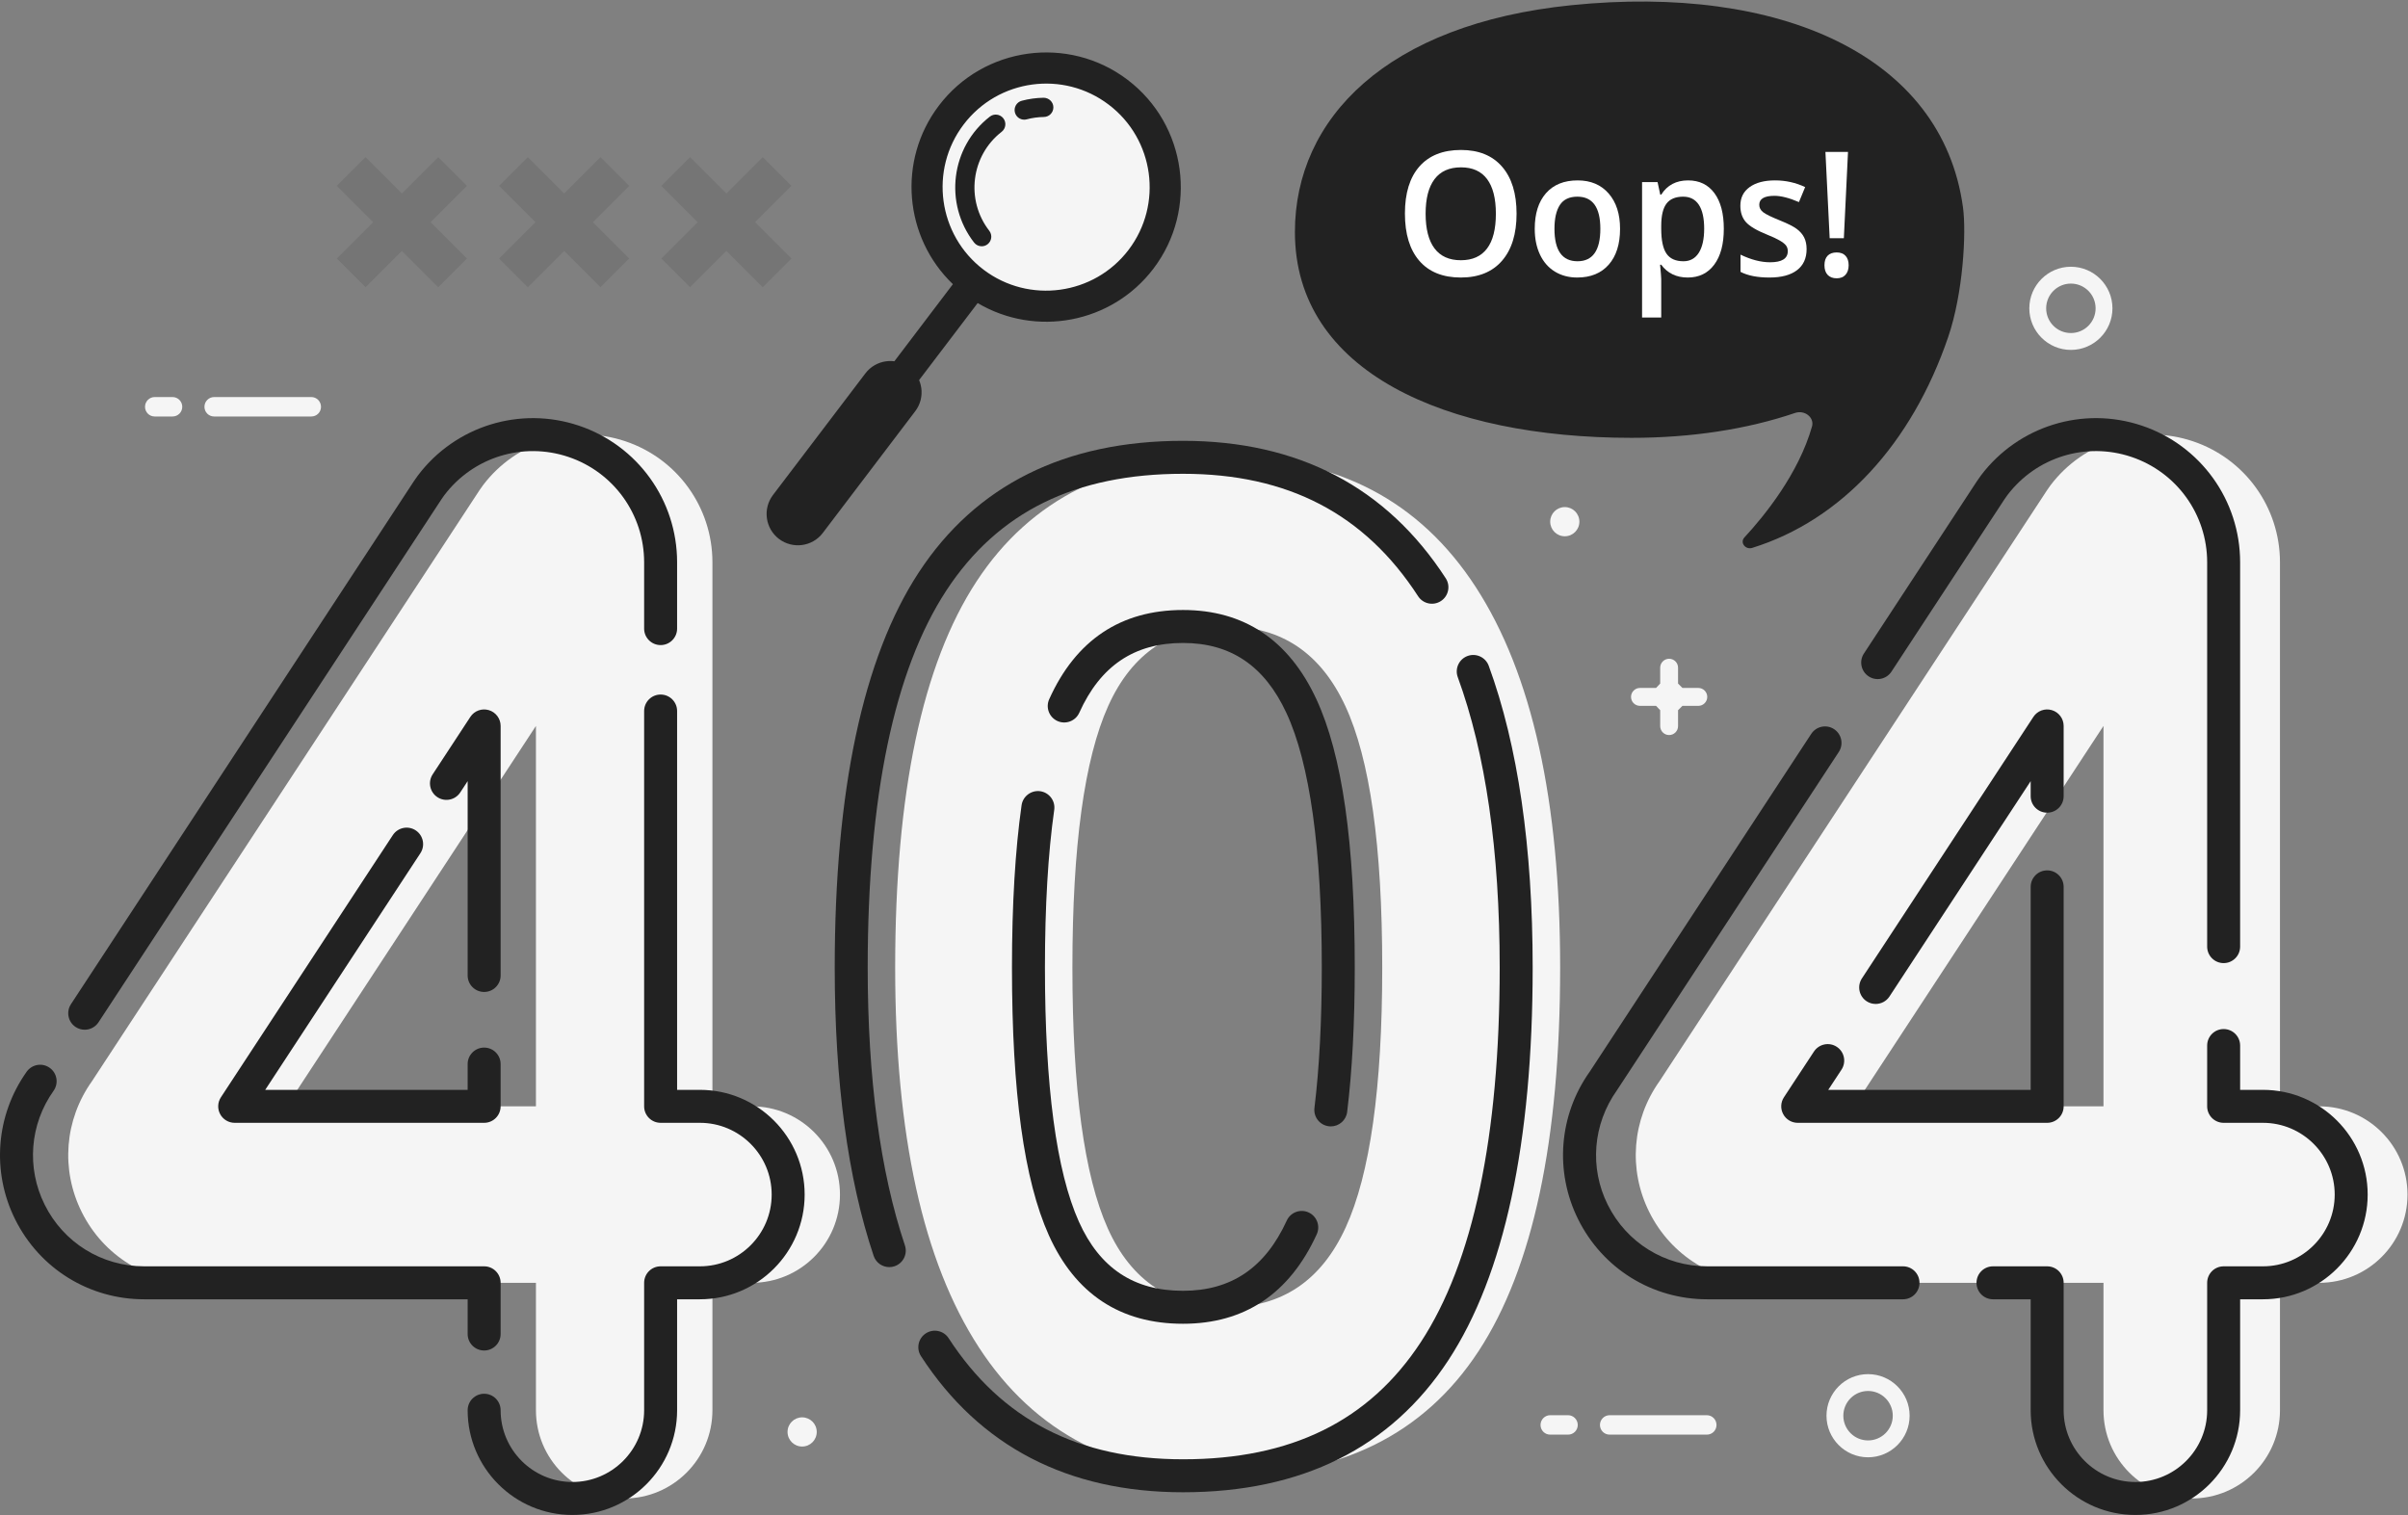
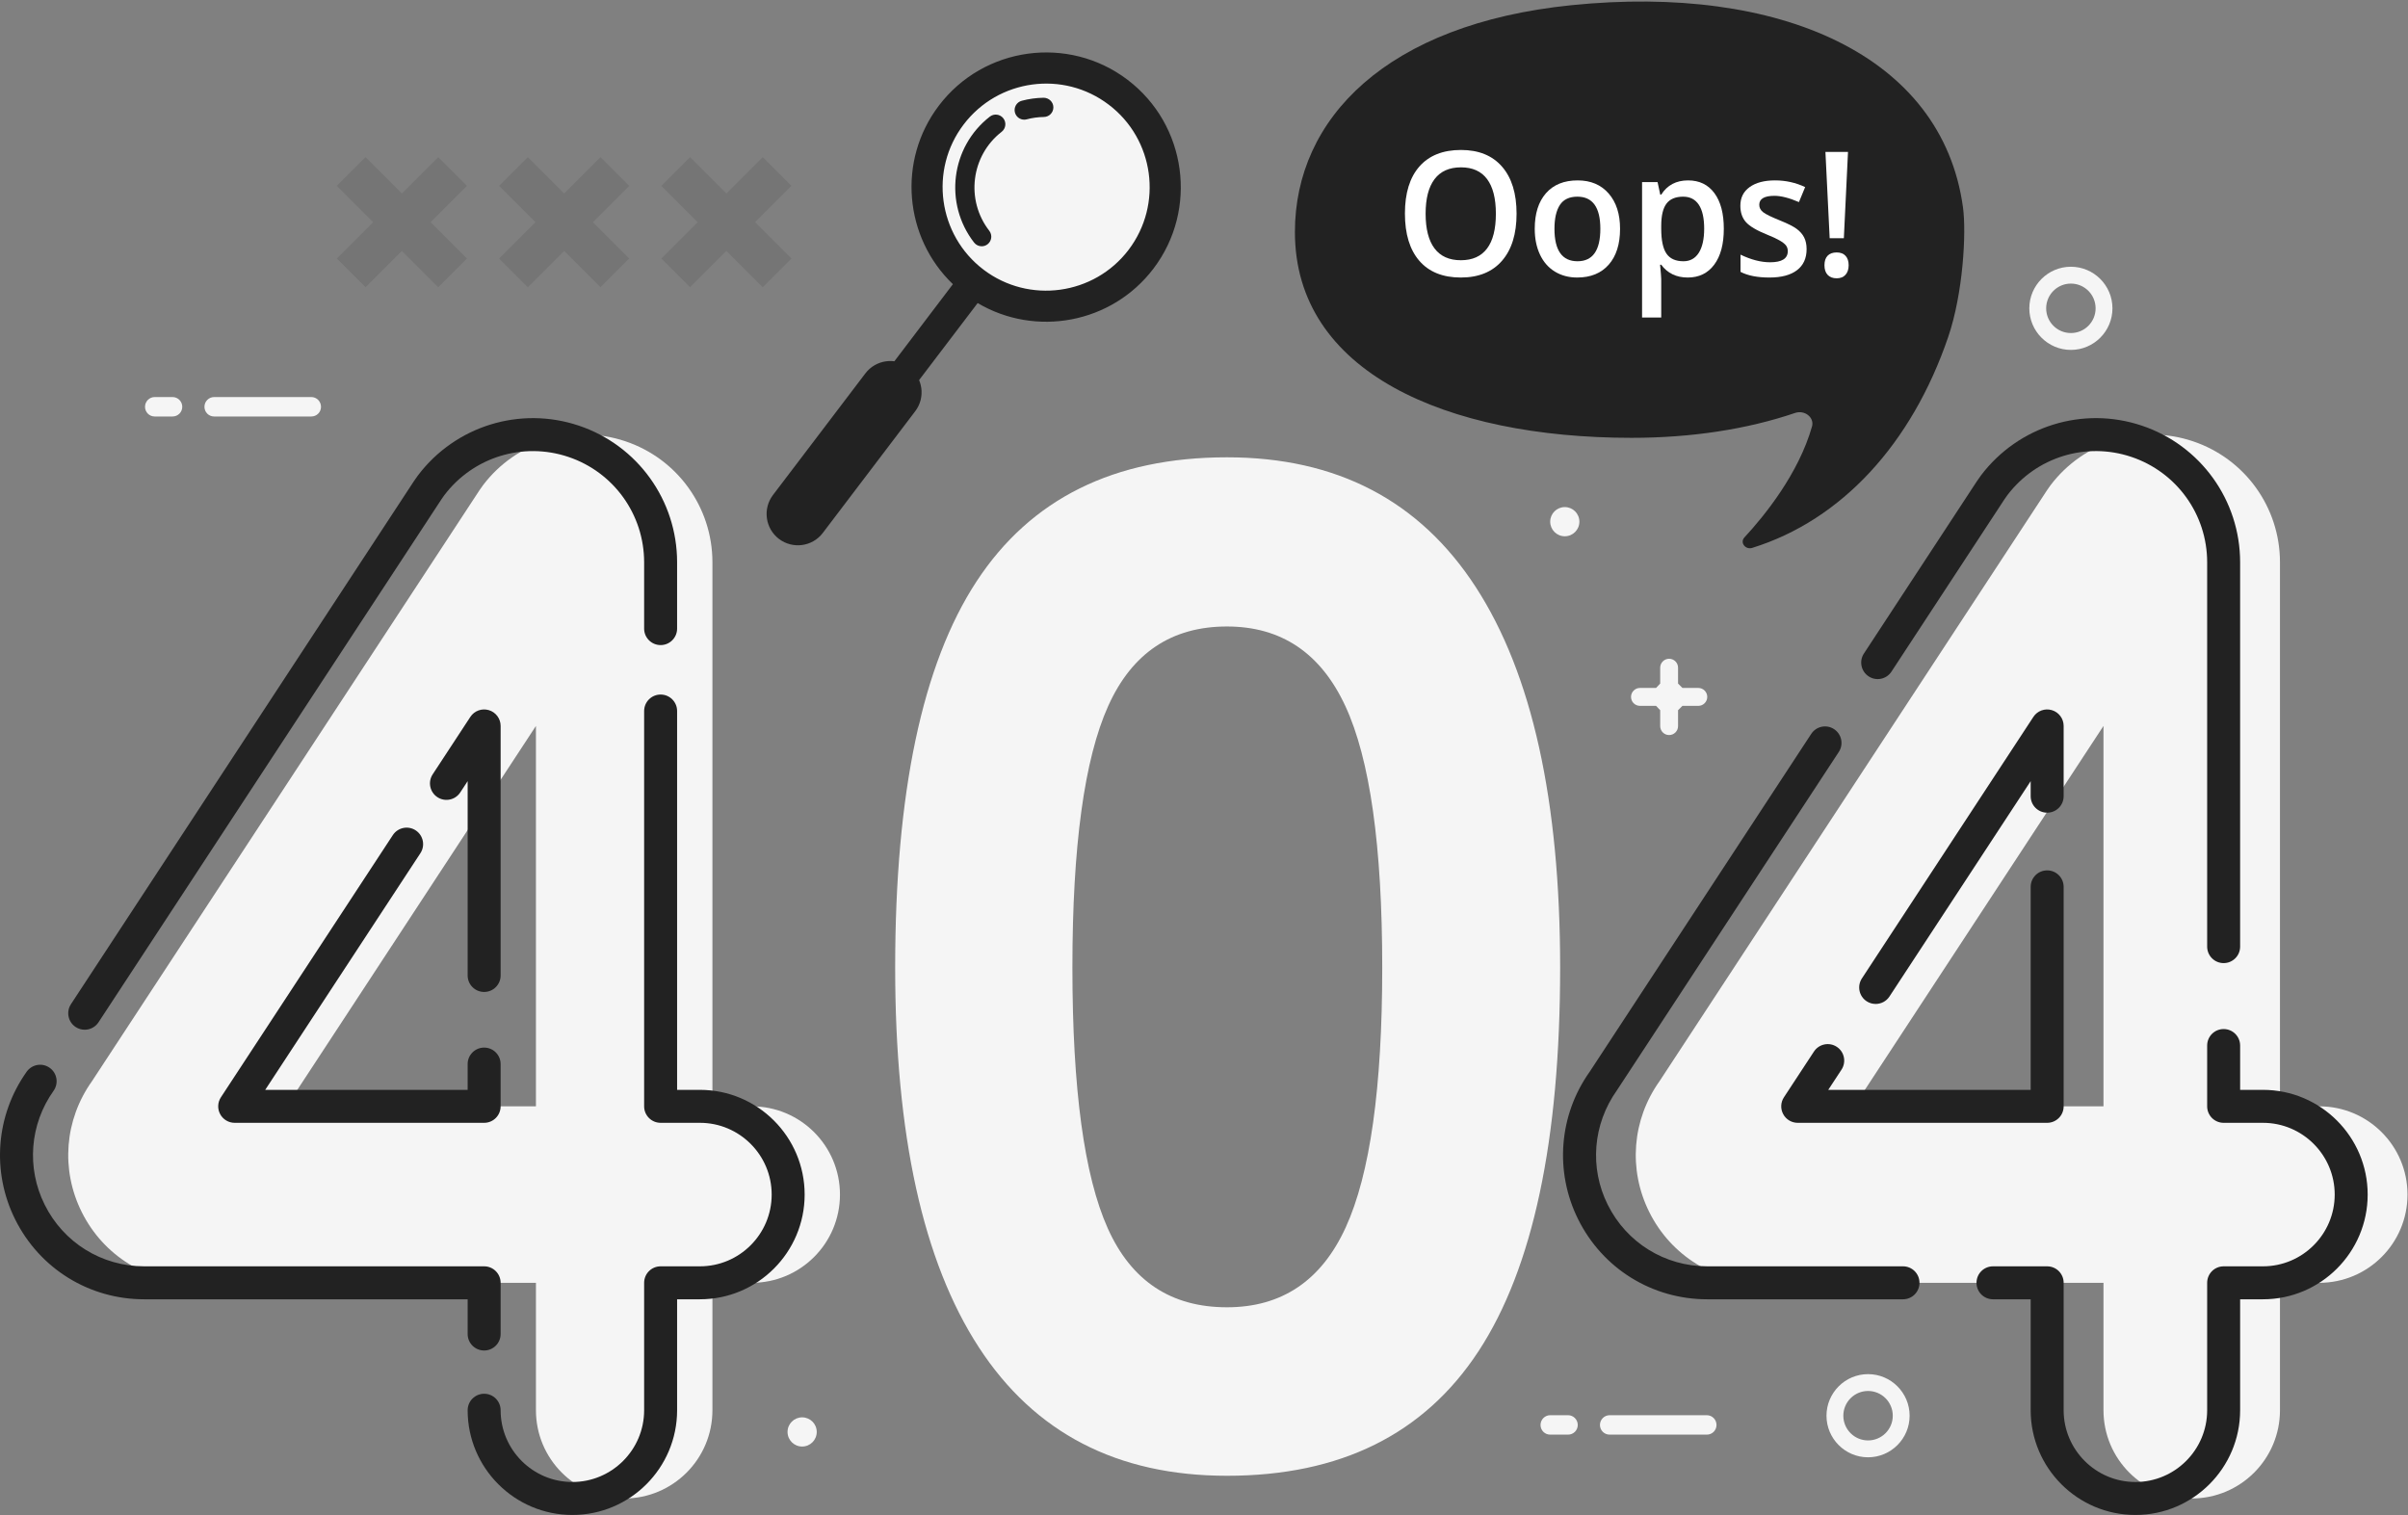
<svg xmlns="http://www.w3.org/2000/svg" width="812" height="511" viewBox="0 0 812 511" fill="none">
  <rect x="0" y="0" width="812" height="511" fill="#808080" stroke="none" />
  <path d="M572.695 238.036H567.336L565.857 239.501V244.86C565.857 246.535 564.512 247.885 562.836 247.885C561.184 247.885 559.831 246.536 559.831 244.86V239.501L558.438 238.036H553.021C551.344 238.036 549.996 236.687 549.996 235.021C549.996 233.357 551.345 231.998 553.021 231.998H558.438L559.831 230.526V225.183C559.831 223.507 561.185 222.157 562.836 222.157C564.513 222.157 565.857 223.506 565.857 225.183V230.526L567.336 231.998H572.695C574.347 231.998 575.701 233.357 575.701 235.021C575.701 236.687 574.348 238.036 572.695 238.036Z" fill="#F5F5F5" />
  <path d="M532.585 175.928C532.585 178.648 530.384 180.85 527.664 180.85C524.943 180.85 522.742 178.649 522.742 175.928C522.742 173.208 524.942 171.006 527.664 171.006C530.384 171.006 532.585 173.208 532.585 175.928Z" fill="#F5F5F5" />
  <path d="M275.411 482.899C275.411 485.62 273.21 487.821 270.49 487.821C267.769 487.821 265.568 485.62 265.568 482.899C265.568 480.179 267.768 477.977 270.49 477.977C273.21 477.977 275.411 480.179 275.411 482.899Z" fill="#F5F5F5" />
  <path d="M575.544 477.254C577.366 477.254 578.822 478.737 578.822 480.546C578.822 482.369 577.366 483.811 575.544 483.811H542.791C540.981 483.811 539.518 482.369 539.518 480.546C539.518 478.737 540.981 477.254 542.791 477.254H575.544Z" fill="#F5F5F5" />
  <path d="M528.757 477.254C530.561 477.254 532.036 478.737 532.036 480.546C532.036 482.369 530.56 483.811 528.757 483.811H522.75C520.941 483.811 519.479 482.369 519.479 480.546C519.479 478.737 520.941 477.254 522.75 477.254H528.757Z" fill="#F5F5F5" />
  <path d="M104.969 133.898C106.791 133.898 108.247 135.381 108.247 137.19C108.247 139.013 106.791 140.455 104.969 140.455H72.216C70.406 140.455 68.943 139.013 68.943 137.19C68.943 135.381 70.406 133.898 72.216 133.898H104.969Z" fill="#F5F5F5" />
  <path d="M58.18 133.898C59.984 133.898 61.46 135.381 61.46 137.19C61.46 139.013 59.984 140.455 58.18 140.455H52.174C50.365 140.455 48.902 139.013 48.902 137.19C48.902 135.381 50.365 133.898 52.174 133.898H58.18Z" fill="#F5F5F5" />
  <path d="M615.908 477.427C615.908 485.157 622.201 491.451 629.924 491.451C637.653 491.451 643.941 485.157 643.941 477.427C643.941 469.704 637.654 463.404 629.924 463.404C622.201 463.404 615.908 469.704 615.908 477.427ZM621.589 477.427C621.589 472.83 625.327 469.084 629.925 469.084C634.528 469.084 638.261 472.83 638.261 477.427C638.261 482.031 634.528 485.763 629.925 485.763C625.327 485.763 621.589 482.031 621.589 477.427Z" fill="#F5F5F5" />
  <path d="M684.305 103.977C684.305 111.707 690.598 118.001 698.321 118.001C706.05 118.001 712.338 111.707 712.338 103.977C712.338 96.254 706.051 89.954 698.321 89.954C690.599 89.954 684.305 96.253 684.305 103.977ZM689.986 103.977C689.986 99.38 693.724 95.634 698.322 95.634C702.925 95.634 706.658 99.38 706.658 103.977C706.658 108.581 702.925 112.313 698.322 112.313C693.724 112.313 689.986 108.581 689.986 103.977Z" fill="#F5F5F5" />
  <path d="M526.094 326.296C526.094 384.568 516.913 427.7 498.56 455.694C480.199 483.691 451.933 497.682 413.757 497.682C376.748 497.682 348.846 483.232 330.052 454.324C311.254 425.42 301.859 382.743 301.859 326.296C301.859 267.416 310.998 224.019 329.282 196.098C347.567 168.181 375.725 154.221 413.756 154.221C450.762 154.221 478.736 168.824 497.679 198.039C516.622 227.249 526.094 270.003 526.094 326.296ZM361.626 326.296C361.626 367.224 365.606 396.55 373.563 414.272C381.524 431.998 394.911 440.861 413.737 440.861C432.219 440.861 445.57 431.883 453.782 413.931C461.998 395.979 466.103 366.769 466.103 326.296C466.103 285.368 461.953 255.97 453.656 238.091C445.351 220.216 432.049 211.272 413.737 211.272C395.085 211.272 381.734 220.215 373.692 238.091C365.647 255.97 361.626 285.368 361.626 326.296Z" fill="#F5F5F5" />
  <path d="M210.48 505.34C194.048 505.34 180.724 492.016 180.724 475.584V432.609H66.091C49.648 432.609 34.886 423.461 27.557 408.743C20.417 394.407 21.761 377.621 31.003 364.634L161.704 165.295C162.069 164.739 162.451 164.197 162.849 163.669C174.016 148.896 193.308 142.912 210.879 148.81C228.44 154.698 240.237 171.097 240.237 189.617V373.096H253.489C269.921 373.096 283.245 386.42 283.245 402.852C283.245 419.284 269.921 432.608 253.489 432.608H240.237V475.583C240.237 492.016 226.913 505.34 210.48 505.34ZM96.61 373.096H180.724V244.809L96.61 373.096Z" fill="#F5F5F5" />
  <path d="M739.07 505.34C722.638 505.34 709.314 492.016 709.314 475.584V432.609H594.681C578.238 432.609 563.476 423.461 556.147 408.743C549.007 394.407 550.351 377.621 559.593 364.634L690.294 165.295C690.659 164.739 691.041 164.197 691.439 163.669C702.606 148.896 721.898 142.912 739.469 148.81C757.03 154.698 768.827 171.097 768.827 189.617V373.096H782.079C798.511 373.096 811.835 386.42 811.835 402.852C811.835 419.284 798.511 432.608 782.079 432.608H768.827V475.583C768.827 492.016 755.503 505.34 739.07 505.34ZM625.2 373.096H709.314V244.809L625.2 373.096Z" fill="#F5F5F5" />
  <path d="M193.012 510.897C173.538 510.897 157.697 495.055 157.697 475.582C157.697 472.509 160.186 470.023 163.256 470.023C166.326 470.023 168.815 472.51 168.815 475.582C168.815 488.926 179.67 499.779 193.012 499.779C206.354 499.779 217.209 488.927 217.209 475.582V432.606C217.209 429.533 219.698 427.047 222.768 427.047H236.02C249.362 427.047 260.217 416.195 260.217 402.85C260.217 389.506 249.362 378.653 236.02 378.653H222.768C219.698 378.653 217.209 376.167 217.209 373.094V239.782C217.209 236.712 219.698 234.223 222.768 234.223C225.838 234.223 228.327 236.712 228.327 239.782V367.536H236.02C255.494 367.536 271.335 383.378 271.335 402.851C271.335 422.325 255.493 438.166 236.02 438.166H228.327V475.582C228.327 495.056 212.485 510.897 193.012 510.897ZM163.255 455.435C160.185 455.435 157.696 452.949 157.696 449.876V438.166H48.621C30.06 438.166 13.387 427.84 5.111 411.217C-2.902 395.131 -1.409 376.048 9.004 361.407C10.782 358.915 14.248 358.313 16.756 360.104C19.259 361.879 19.842 365.354 18.064 367.856C10.035 379.143 8.884 393.861 15.062 406.26C21.446 419.083 34.305 427.047 48.621 427.047H163.256C166.326 427.047 168.815 429.533 168.815 432.606V449.876C168.815 452.949 166.326 455.435 163.255 455.435ZM163.255 378.654H79.139C77.098 378.654 75.219 377.536 74.248 375.739C73.276 373.942 73.371 371.754 74.49 370.049L132.468 281.623C134.154 279.055 137.607 278.338 140.166 280.021C142.734 281.707 143.451 285.151 141.768 287.719L89.433 367.535H157.696V358.843C157.696 355.773 160.185 353.284 163.255 353.284C166.325 353.284 168.814 355.773 168.814 358.843V373.094C168.815 376.167 166.326 378.654 163.255 378.654ZM28.564 347.261C27.519 347.261 26.46 346.968 25.521 346.352C22.953 344.666 22.237 341.222 23.919 338.654L139.585 162.246C140.011 161.597 140.462 160.959 140.929 160.338C153.562 143.631 175.362 136.893 195.18 143.538C215.004 150.186 228.326 168.704 228.326 189.616V211.986C228.326 215.056 225.837 217.545 222.767 217.545C219.697 217.545 217.208 215.056 217.208 211.986V189.616C217.208 173.489 206.934 159.208 191.643 154.081C176.347 148.945 159.542 154.149 149.813 167.021C149.501 167.436 149.186 167.879 148.887 168.338L33.219 344.75C32.152 346.379 30.374 347.261 28.564 347.261ZM163.255 334.522C160.185 334.522 157.696 332.033 157.696 328.963V263.428L155.201 267.234C153.521 269.805 150.073 270.521 147.503 268.835C144.935 267.152 144.218 263.705 145.901 261.137L158.605 241.761C159.954 239.706 162.487 238.775 164.846 239.484C167.199 240.187 168.815 242.353 168.815 244.81V328.964C168.815 332.033 166.326 334.522 163.255 334.522Z" fill="#222222" />
  <path d="M720.078 510.897C700.604 510.897 684.763 495.055 684.763 475.582V438.166H672.054C668.981 438.166 666.495 435.679 666.495 432.607C666.495 429.534 668.981 427.048 672.054 427.048H690.322C693.395 427.048 695.881 429.534 695.881 432.607V475.583C695.881 488.927 706.733 499.78 720.078 499.78C733.423 499.78 744.275 488.928 744.275 475.583V432.607C744.275 429.534 746.761 427.048 749.834 427.048H763.086C776.43 427.048 787.283 416.196 787.283 402.851C787.283 389.507 776.43 378.654 763.086 378.654H749.834C746.761 378.654 744.275 376.168 744.275 373.095V352.59C744.275 349.52 746.761 347.031 749.834 347.031C752.907 347.031 755.393 349.52 755.393 352.59V367.536H763.086C782.56 367.536 798.401 383.378 798.401 402.851C798.401 422.325 782.559 438.166 763.086 438.166H755.393V475.582C755.393 495.056 739.552 510.897 720.078 510.897ZM641.711 438.166H575.69C557.128 438.166 540.456 427.84 532.177 411.217C524.164 395.131 525.657 376.043 536.075 361.407L610.766 247.486C612.449 244.918 615.902 244.201 618.459 245.884C621.027 247.57 621.743 251.014 620.061 253.582L545.25 367.676C537.101 379.137 535.95 393.854 542.134 406.259C548.518 419.082 561.374 427.046 575.69 427.046H641.711C644.784 427.046 647.27 429.532 647.27 432.605C647.271 435.679 644.784 438.166 641.711 438.166ZM690.322 378.654H606.206C604.165 378.654 602.286 377.536 601.315 375.733C600.343 373.936 600.435 371.754 601.559 370.043L611.679 354.622C613.356 352.057 616.82 351.335 619.377 353.023C621.945 354.706 622.656 358.153 620.973 360.721L616.505 367.534H684.763V299.081C684.763 296.011 687.25 293.522 690.322 293.522C693.394 293.522 695.881 296.011 695.881 299.081V373.094C695.881 376.167 693.395 378.654 690.322 378.654ZM632.488 338.569C631.44 338.569 630.387 338.276 629.448 337.66C626.88 335.977 626.164 332.53 627.846 329.962L685.675 241.761C687.016 239.703 689.562 238.783 691.913 239.484C694.269 240.187 695.882 242.353 695.882 244.81V268.507C695.882 271.577 693.396 274.066 690.323 274.066C687.25 274.066 684.764 271.577 684.764 268.507V263.428L637.141 336.059C636.076 337.687 634.301 338.569 632.488 338.569ZM749.834 324.793C746.761 324.793 744.275 322.304 744.275 319.234V189.616C744.275 173.487 733.998 159.206 718.71 154.081C703.389 148.934 686.609 154.151 676.88 167.021C676.56 167.445 676.239 167.901 675.93 168.367L637.819 226.494C636.142 229.067 632.694 229.784 630.126 228.096C627.558 226.413 626.842 222.966 628.524 220.398L666.651 162.246C667.096 161.575 667.536 160.951 667.992 160.338C680.631 143.631 702.422 136.882 722.243 143.541C742.07 150.186 755.392 168.704 755.392 189.616V319.234C755.393 322.304 752.907 324.793 749.834 324.793Z" fill="#222222" />
-   <path d="M398.935 503.242C360.094 503.242 330.362 487.802 310.568 457.351C308.893 454.778 309.623 451.336 312.199 449.658C314.767 447.986 318.214 448.713 319.889 451.292C337.75 478.768 363.606 492.123 398.934 492.123C435.449 492.123 461.665 479.208 479.087 452.644C496.753 425.7 505.711 383.186 505.711 326.296C505.711 286.95 500.955 253.996 491.569 228.35C490.516 225.465 491.998 222.272 494.881 221.219C497.753 220.16 500.961 221.645 502.015 224.528C511.847 251.404 516.831 285.644 516.831 326.296C516.831 385.39 507.26 429.951 488.383 458.74C469.022 488.27 438.924 503.242 398.935 503.242ZM398.916 446.418C377.792 446.418 362.569 436.369 353.671 416.548C345.308 397.921 341.244 368.399 341.244 326.297C341.244 305.097 342.335 286.677 344.485 271.549C344.919 268.512 347.761 266.408 350.772 266.826C353.812 267.26 355.927 270.075 355.495 273.113C353.416 287.725 352.363 305.619 352.363 326.298C352.363 366.233 356.215 395.072 363.813 411.999C370.854 427.678 382.336 435.3 398.917 435.3C415.174 435.3 426.618 427.553 433.909 411.619C435.185 408.834 438.469 407.596 441.276 408.877C444.066 410.153 445.293 413.454 444.018 416.244C434.858 436.266 419.684 446.418 398.916 446.418ZM299.873 427.313C297.547 427.313 295.381 425.847 294.602 423.518C285.894 397.524 281.477 364.81 281.477 326.297C281.477 266.587 291.01 221.755 309.811 193.052C329.103 163.597 359.089 148.662 398.935 148.662C437.774 148.662 467.578 164.257 487.519 195.014C489.191 197.59 488.458 201.032 485.88 202.701C483.312 204.379 479.859 203.638 478.193 201.062C460.18 173.285 434.257 159.78 398.936 159.78C362.573 159.78 336.462 172.655 319.112 199.142C301.52 226.004 292.597 268.787 292.597 326.296C292.597 363.609 296.818 395.13 305.146 419.989C306.12 422.899 304.551 426.048 301.642 427.025C301.054 427.221 300.457 427.313 299.873 427.313ZM448.767 379.859C448.544 379.859 448.316 379.848 448.088 379.815C445.037 379.446 442.871 376.672 443.245 373.626C444.885 360.2 445.721 344.274 445.721 326.297C445.721 286.375 441.709 257.485 433.788 240.43C426.416 224.55 415.009 216.83 398.915 216.83C382.506 216.83 371.064 224.531 363.939 240.37C362.677 243.169 359.379 244.404 356.588 243.16C353.787 241.9 352.538 238.608 353.797 235.809C362.785 215.836 377.964 205.711 398.914 205.711C419.492 205.711 434.617 215.817 443.874 235.746C452.598 254.541 456.838 284.159 456.838 326.295C456.838 344.723 455.975 361.1 454.275 374.971C453.935 377.796 451.536 379.859 448.767 379.859Z" fill="#222222" />
  <path d="M661.935 69.918C654.903 18.54 600.003 -5.369 529.927 1.748C467.636 8.075 436.657 39.933 436.658 78.258C436.658 125.41 487.475 147.651 550.16 147.651C570.197 147.651 588.998 144.809 605.332 139.255C608.548 138.161 611.882 140.809 611.03 143.811C606.521 159.701 595.098 173.821 588.222 181.255C586.65 182.954 588.555 185.486 590.875 184.764C621.04 175.386 644.695 149.592 656.958 113.622C661.963 98.943 663.117 78.56 661.935 69.918Z" fill="#222222" />
  <path d="M511.401 72.068C511.401 78.872 509.765 84.16 506.499 87.932C503.228 91.704 498.599 93.591 492.607 93.591C486.543 93.591 481.884 91.719 478.632 87.976C475.38 84.231 473.754 78.909 473.754 72.012C473.754 65.115 475.39 59.817 478.661 56.118C481.928 52.422 486.596 50.574 492.66 50.574C498.632 50.574 503.251 52.452 506.508 56.206C509.77 59.959 511.401 65.247 511.401 72.068ZM480.732 72.068C480.732 77.214 481.733 81.116 483.73 83.774C485.727 86.43 488.686 87.761 492.607 87.761C496.508 87.761 499.453 86.445 501.44 83.816C503.427 81.187 504.423 77.271 504.423 72.068C504.423 66.944 503.437 63.057 501.469 60.408C499.496 57.759 496.562 56.433 492.66 56.433C488.72 56.433 485.751 57.759 483.744 60.408C481.738 63.057 480.732 66.944 480.732 72.068Z" fill="white" />
  <path d="M546.298 77.156C546.298 82.322 545.028 86.35 542.48 89.248C539.936 92.143 536.391 93.591 531.845 93.591C529.008 93.591 526.498 92.925 524.316 91.592C522.138 90.257 520.459 88.343 519.287 85.845C518.115 83.35 517.529 80.454 517.529 77.156C517.529 72.031 518.794 68.03 521.323 65.152C523.847 62.276 527.412 60.836 532.011 60.836C536.406 60.836 539.887 62.308 542.455 65.252C545.019 68.196 546.298 72.164 546.298 77.156ZM524.179 77.156C524.179 84.456 526.772 88.103 531.957 88.103C537.084 88.103 539.652 84.456 539.652 77.156C539.652 69.934 537.069 66.323 531.898 66.323C529.188 66.323 527.225 67.258 526.005 69.123C524.789 70.992 524.179 73.67 524.179 77.156Z" fill="white" />
  <path d="M569.141 93.592C565.293 93.592 562.305 92.154 560.181 89.276H559.795C560.054 91.945 560.181 93.563 560.181 94.137V107.084H553.721V61.408H558.946C559.092 61.999 559.395 63.41 559.854 65.639H560.181C562.198 62.438 565.22 60.837 569.248 60.837C573.042 60.837 575.996 62.268 578.11 65.124C580.229 67.983 581.284 71.994 581.284 77.158C581.284 82.324 580.21 86.352 578.056 89.25C575.903 92.144 572.93 93.592 569.141 93.592ZM567.573 66.324C565.01 66.324 563.135 67.105 561.953 68.668C560.771 70.23 560.181 72.728 560.181 76.158V77.157C560.181 81.007 560.767 83.793 561.939 85.519C563.111 87.243 565.025 88.104 567.681 88.104C569.917 88.104 571.641 87.152 572.852 85.248C574.058 83.341 574.664 80.626 574.664 77.101C574.664 73.556 574.063 70.875 572.862 69.054C571.665 67.234 569.897 66.324 567.573 66.324Z" fill="white" />
  <path d="M609.203 84.017C609.203 87.105 608.124 89.471 605.961 91.119C603.798 92.769 600.702 93.592 596.674 93.592C592.621 93.592 589.374 92.955 586.918 91.678V85.875C590.487 87.591 593.813 88.448 596.894 88.448C600.869 88.448 602.856 87.2 602.856 84.703C602.856 83.902 602.636 83.236 602.197 82.703C601.757 82.168 601.035 81.617 600.024 81.045C599.018 80.471 597.617 79.824 595.82 79.099C592.324 77.69 589.956 76.279 588.716 74.87C587.481 73.459 586.865 71.63 586.865 69.382C586.865 66.677 587.91 64.575 590.01 63.078C592.11 61.584 594.961 60.834 598.57 60.834C602.144 60.834 605.523 61.588 608.712 63.092L606.622 68.151C603.341 66.742 600.587 66.037 598.351 66.037C594.943 66.037 593.239 67.048 593.239 69.067C593.239 70.058 593.683 70.896 594.572 71.582C595.461 72.268 597.399 73.213 600.383 74.412C602.893 75.423 604.719 76.348 605.852 77.185C606.99 78.025 607.834 78.992 608.381 80.085C608.93 81.182 609.203 82.493 609.203 84.017Z" fill="white" />
  <path d="M615.225 89.449C615.225 88.038 615.582 86.966 616.294 86.231C617.007 85.499 618.027 85.132 619.346 85.132C620.645 85.132 621.646 85.513 622.339 86.275C623.037 87.037 623.384 88.094 623.384 89.449C623.384 90.801 623.032 91.873 622.324 92.664C621.621 93.453 620.625 93.85 619.345 93.85C618.041 93.85 617.031 93.467 616.308 92.705C615.586 91.944 615.225 90.857 615.225 89.449ZM621.763 80.33H616.983L615.552 51.231H623.164L621.763 80.33Z" fill="white" />
  <path d="M321.482 87.237C308.253 70.187 311.331 45.559 328.349 32.339C345.38 19.086 370.028 22.167 383.245 39.228C396.489 56.247 393.4 80.872 376.368 94.114C359.352 107.335 334.704 104.254 321.482 87.237Z" fill="#F5F5F5" />
  <path d="M331.032 83.054C330.064 83.054 329.107 82.624 328.469 81.799C318.234 68.608 320.619 49.556 333.785 39.328C335.199 38.23 337.235 38.486 338.335 39.899C339.434 41.313 339.177 43.35 337.764 44.449C327.42 52.484 325.548 67.458 333.592 77.825C334.69 79.239 334.433 81.276 333.018 82.373C332.426 82.833 331.726 83.054 331.032 83.054Z" fill="#222222" />
-   <path d="M345.375 40.356C343.942 40.356 342.631 39.398 342.244 37.948C341.784 36.217 342.813 34.441 344.543 33.98C346.944 33.342 349.425 33 351.92 32.965C353.687 32.973 355.182 34.371 355.207 36.162C355.232 37.953 353.8 39.424 352.01 39.449C350.047 39.475 348.097 39.744 346.212 40.247C345.932 40.32 345.652 40.356 345.375 40.356Z" fill="#222222" />
+   <path d="M345.375 40.356C343.942 40.356 342.631 39.398 342.244 37.948C341.784 36.217 342.813 34.441 344.543 33.98C346.944 33.342 349.425 33 351.92 32.965C353.687 32.973 355.182 34.371 355.207 36.162C355.232 37.953 353.8 39.424 352.01 39.449C350.047 39.475 348.097 39.744 346.212 40.247C345.932 40.32 345.652 40.356 345.375 40.356" fill="#222222" />
  <path d="M388.95 90.596C404.09 70.654 400.185 42.077 380.24 26.919C360.296 11.769 331.72 15.675 316.583 35.636C302.52 54.179 304.921 80.123 321.324 95.833L297.533 127.18L305.878 133.501L329.676 102.202C349.23 113.784 374.874 109.112 388.95 90.596ZM331.648 90.934C316.313 79.268 313.303 57.314 324.943 41.993C336.587 26.642 358.559 23.63 373.887 35.307C389.228 46.943 392.227 68.897 380.58 84.239C368.942 99.561 346.969 102.573 331.648 90.934Z" fill="#222222" />
  <path d="M277.455 179.723C273.949 184.362 267.319 185.26 262.67 181.74C258.034 178.203 257.139 171.597 260.643 166.949L291.817 125.912C295.339 121.277 301.951 120.374 306.604 123.91C311.235 127.417 312.145 134.061 308.62 138.678L277.455 179.723Z" fill="#222222" />
  <path d="M266.881 87.185L254.629 74.933L266.881 62.68L257.208 53.008L244.956 65.26L232.704 53.007L223.031 62.68L235.283 74.933L223.031 87.185L232.704 96.858L244.956 84.605L257.208 96.858L266.881 87.185Z" fill="#222222" fill-opacity="0.11" />
  <path d="M212.162 87.185L199.91 74.933L212.162 62.68L202.49 53.008L190.237 65.26L177.985 53.007L168.312 62.68L180.564 74.933L168.312 87.185L177.985 96.858L190.237 84.605L202.49 96.858L212.162 87.185Z" fill="#222222" fill-opacity="0.11" />
  <path d="M157.446 87.185L145.194 74.933L157.446 62.68L147.773 53.008L135.521 65.26L123.268 53.007L113.596 62.68L125.848 74.933L113.596 87.185L123.268 96.858L135.521 84.605L147.773 96.858L157.446 87.185Z" fill="#222222" fill-opacity="0.11" />
</svg>